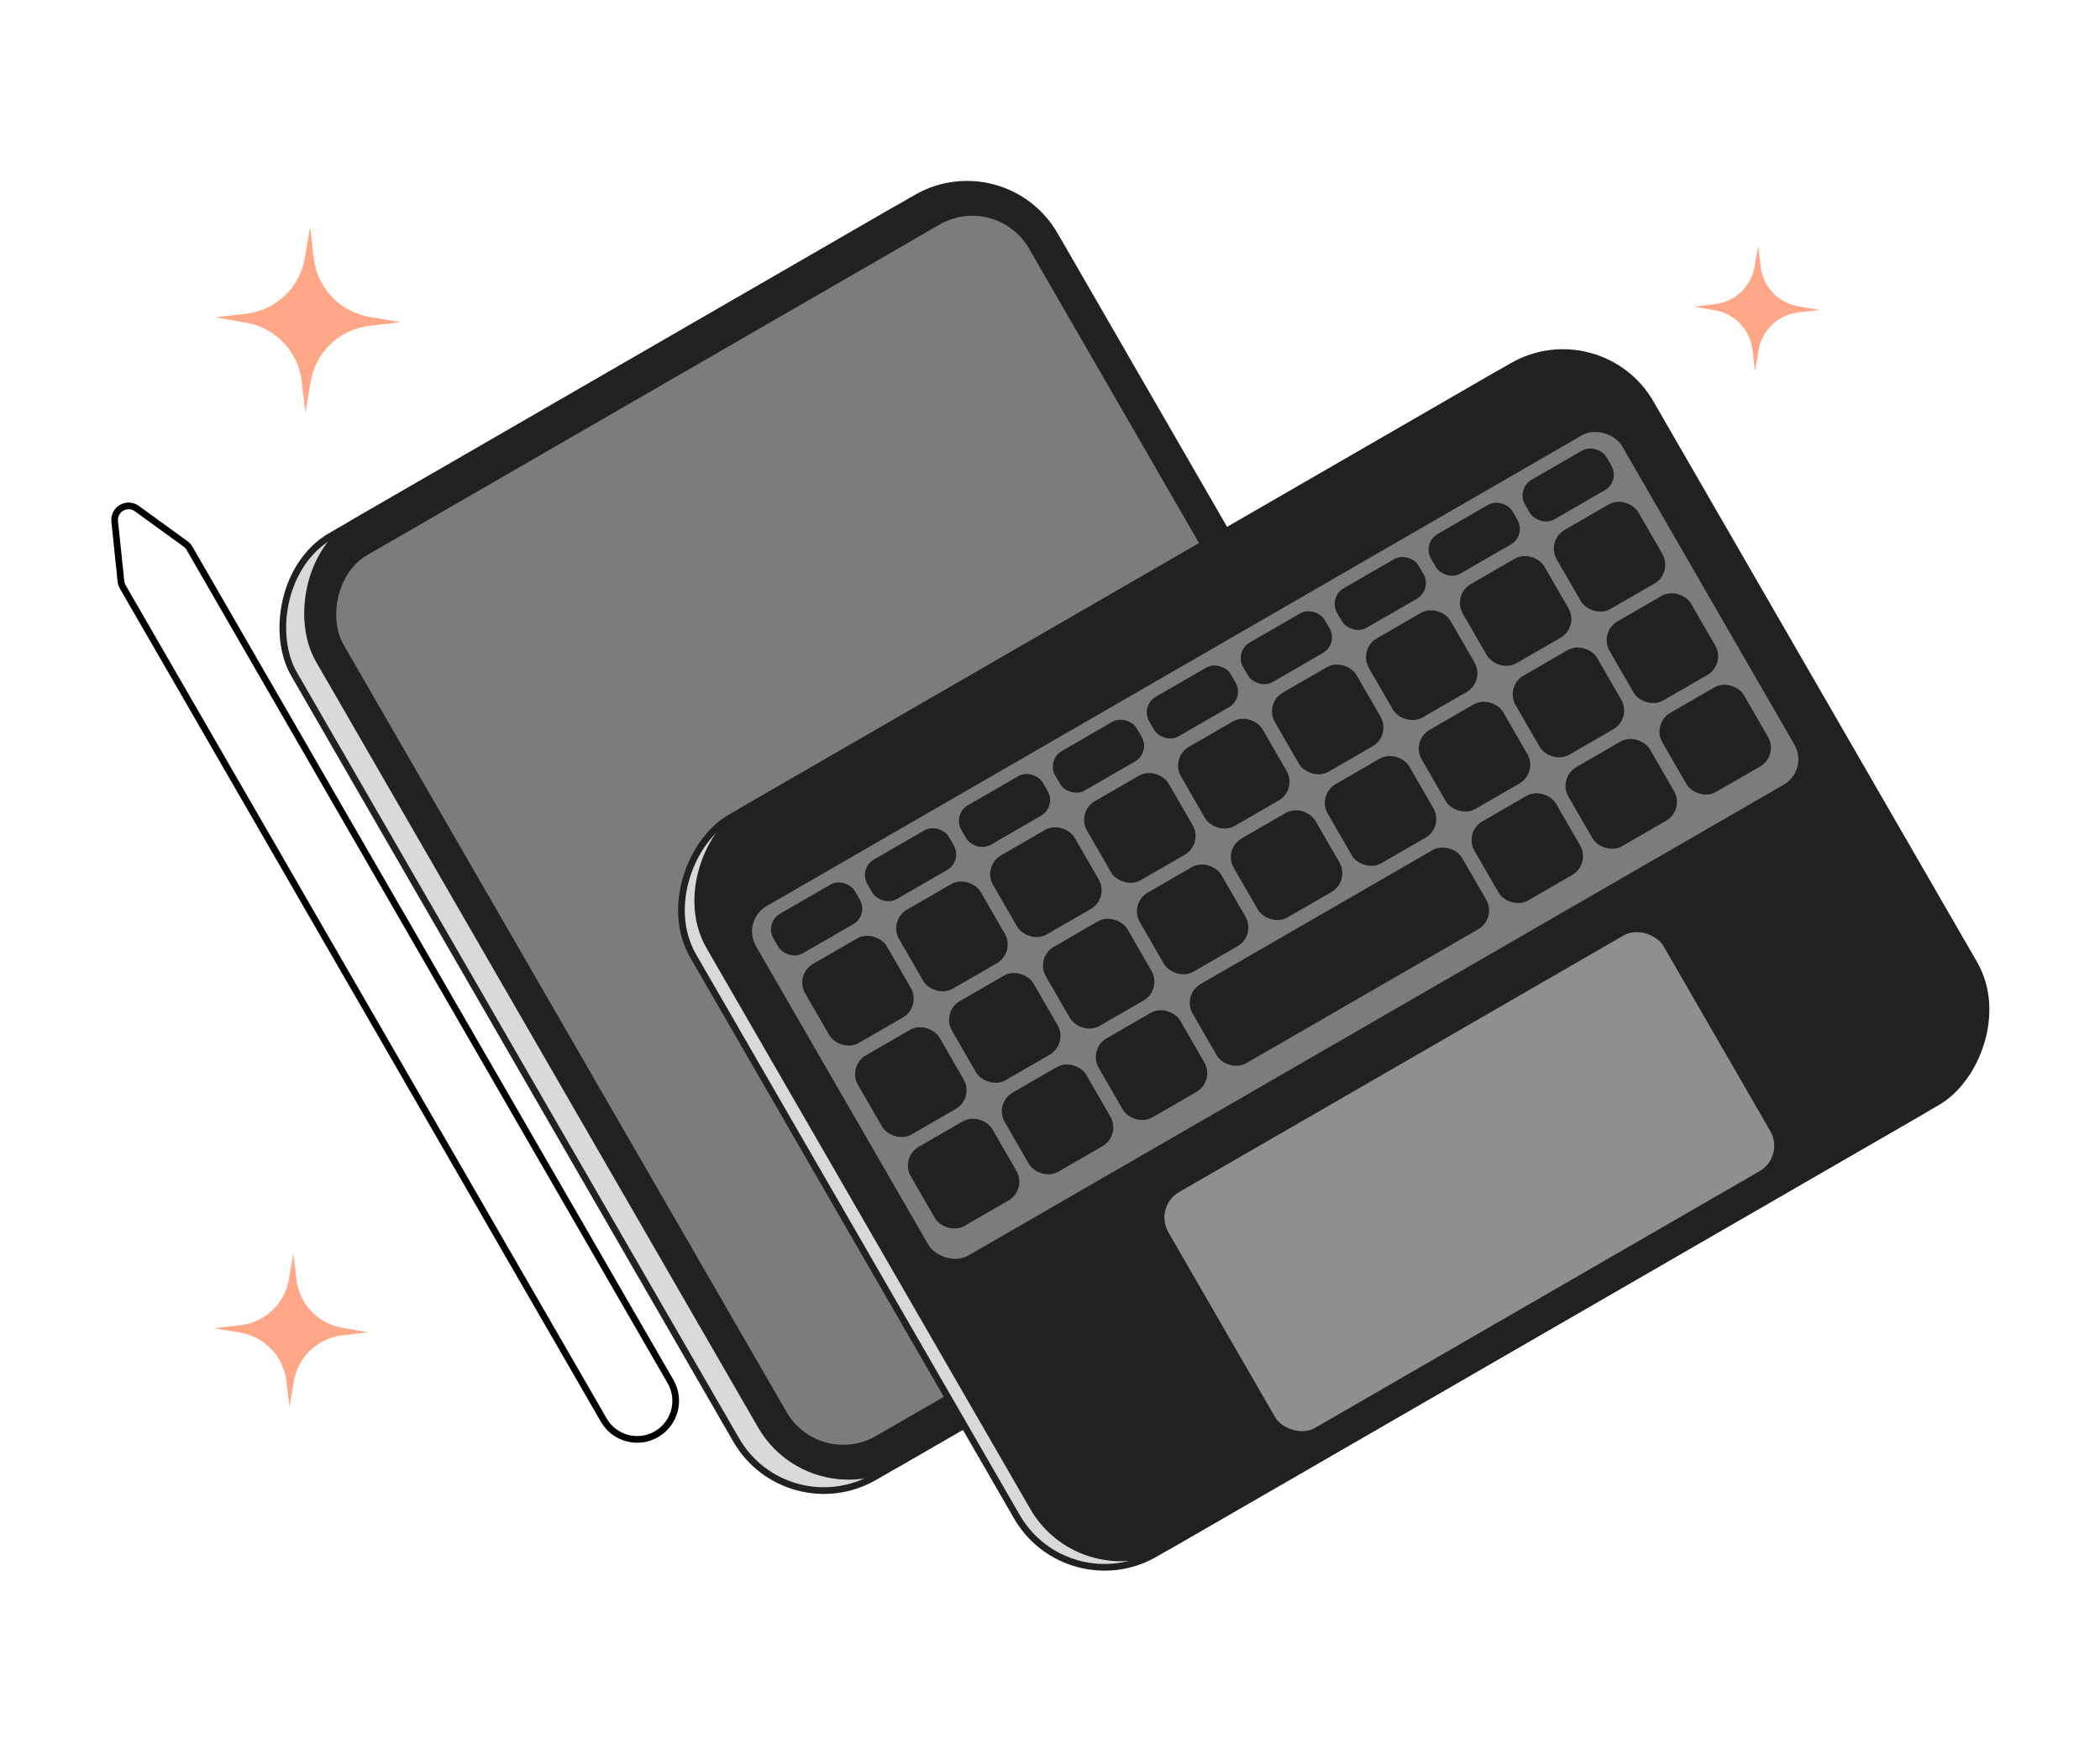
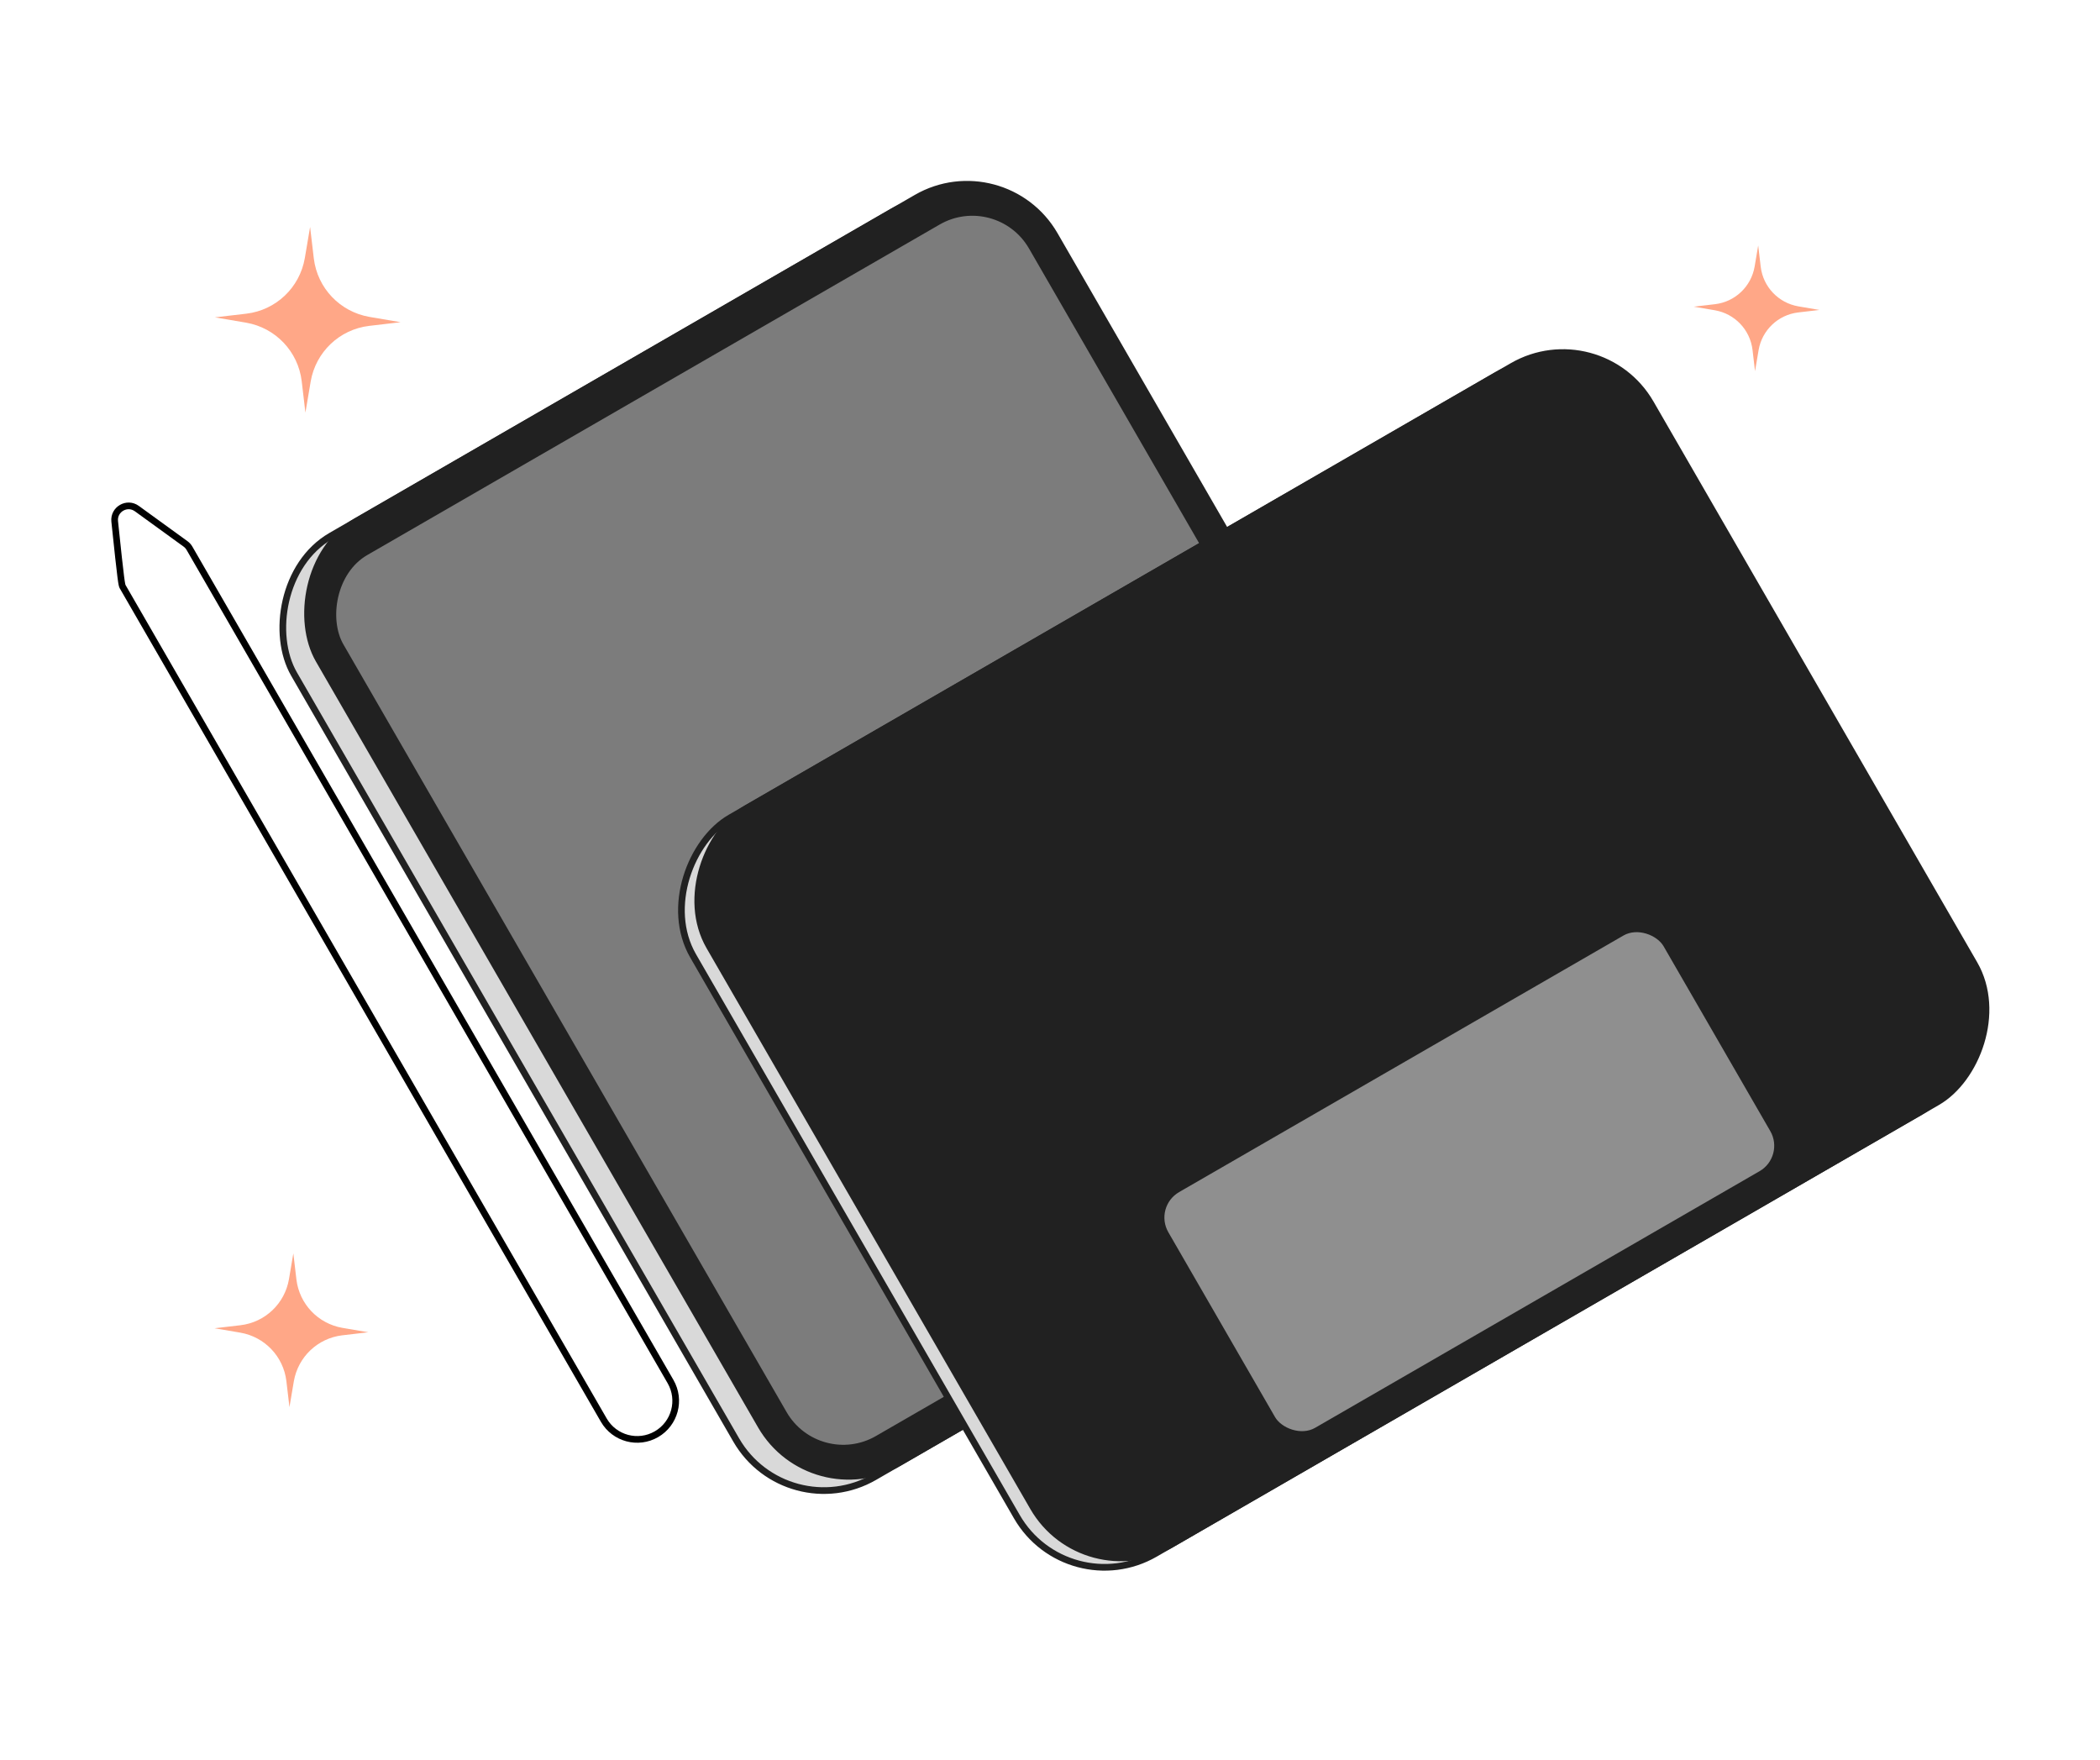
<svg xmlns="http://www.w3.org/2000/svg" width="580" height="486" viewBox="0 0 580 486" fill="none">
  <g filter="url(#filter0_d_1_241)">
-     <path d="M37.792 140.45C35.085 138.487 31.331 140.655 31.677 143.981L33.398 160.514C33.454 161.055 33.623 161.577 33.895 162.047L166.763 392.181C169.702 397.271 176.21 399.015 181.301 396.076C186.391 393.137 188.136 386.628 185.197 381.538L52.329 151.404C52.058 150.934 51.69 150.526 51.25 150.207L37.792 140.45Z" fill="white" stroke="black" stroke-width="1.843" />
+     <path d="M37.792 140.45C35.085 138.487 31.331 140.655 31.677 143.981C33.454 161.055 33.623 161.577 33.895 162.047L166.763 392.181C169.702 397.271 176.21 399.015 181.301 396.076C186.391 393.137 188.136 386.628 185.197 381.538L52.329 151.404C52.058 150.934 51.69 150.526 51.25 150.207L37.792 140.45Z" fill="white" stroke="black" stroke-width="1.843" />
    <mask id="mask0_1_241" style="mask-type:alpha" maskUnits="userSpaceOnUse" x="32" y="140" width="154" height="257">
      <path d="M36.711 141.943C35.294 140.915 33.329 142.05 33.51 143.791L35.231 160.323C35.261 160.606 35.35 160.879 35.492 161.125L168.359 391.259C170.789 395.467 176.17 396.909 180.379 394.48C184.587 392.05 186.03 386.668 183.6 382.46L50.733 152.326C50.59 152.08 50.398 151.866 50.168 151.699L36.711 141.943Z" fill="#D9D9D9" stroke="black" stroke-width="1.843" />
    </mask>
    <g mask="url(#mask0_1_241)">
</g>
    <g filter="url(#filter1_d_1_241)">
      <rect x="-0.337" y="1.259" width="234.693" height="300.134" rx="27.943" transform="matrix(-0.866 0.5 0.5 0.866 269.56 43.679)" fill="#D9D9D9" stroke="#212121" stroke-width="1.843" />
      <rect x="-0.337" y="1.259" width="234.693" height="300.134" rx="27.943" transform="matrix(-0.866 0.5 0.5 0.866 276.389 39.737)" fill="#212121" stroke="#212121" stroke-width="1.843" />
      <rect x="-0.337" y="1.259" width="220.5" height="282.788" rx="18.985" transform="matrix(-0.866 0.5 0.5 0.866 274.58 50.796)" fill="#D9D9D9" fill-opacity="0.5" stroke="#212121" stroke-width="1.843" />
    </g>
    <rect x="437.401" y="89.734" width="234.692" height="300.134" rx="27.943" transform="rotate(60 437.401 89.734)" fill="#D9D9D9" stroke="#212121" stroke-width="1.843" />
    <rect x="441.903" y="87.134" width="234.692" height="300.134" rx="27.943" transform="rotate(60 441.903 87.134)" fill="#212121" stroke="#212121" stroke-width="1.843" />
    <rect x="317.369" y="332.93" width="159.789" height="77.002" rx="9.032" transform="rotate(-30 317.369 332.93)" fill="#D9D9D9" fill-opacity="0.6" stroke="#212121" stroke-width="1.843" />
-     <rect x="203.475" y="253.926" width="278.057" height="113.271" rx="9.032" transform="rotate(-30 203.475 253.926)" fill="#D9D9D9" fill-opacity="0.5" stroke="#212121" stroke-width="1.843" />
    <rect x="249.831" y="320.025" width="24.175" height="23.387" rx="5.05" transform="rotate(-30 249.831 320.025)" fill="#212121" stroke="#212121" stroke-width="1.843" />
    <rect x="275.778" y="305.043" width="24.175" height="23.387" rx="5.05" transform="rotate(-30 275.778 305.043)" fill="#212121" stroke="#212121" stroke-width="1.843" />
    <rect x="301.725" y="290.063" width="24.175" height="23.387" rx="5.05" transform="rotate(-30 301.725 290.063)" fill="#212121" stroke="#212121" stroke-width="1.843" />
-     <rect x="327.673" y="275.083" width="84.098" height="23.387" rx="5.05" transform="rotate(-30 327.673 275.083)" fill="#212121" stroke="#212121" stroke-width="1.843" />
    <rect x="405.515" y="230.141" width="24.175" height="23.387" rx="5.05" transform="rotate(-30 405.515 230.141)" fill="#212121" stroke="#212121" stroke-width="1.843" />
    <rect x="431.46" y="215.16" width="24.175" height="23.387" rx="5.05" transform="rotate(-30 431.46 215.16)" fill="#212121" stroke="#212121" stroke-width="1.843" />
    <rect x="457.407" y="200.18" width="24.175" height="23.387" rx="5.05" transform="rotate(-30 457.407 200.18)" fill="#212121" stroke="#212121" stroke-width="1.843" />
    <rect x="235.244" y="294.762" width="24.175" height="23.387" rx="5.05" transform="rotate(-30 235.244 294.762)" fill="#212121" stroke="#212121" stroke-width="1.843" />
-     <rect x="261.191" y="279.781" width="24.175" height="23.387" rx="5.05" transform="rotate(-30 261.191 279.781)" fill="#212121" stroke="#212121" stroke-width="1.843" />
    <rect x="287.139" y="264.801" width="24.175" height="23.387" rx="5.05" transform="rotate(-30 287.139 264.801)" fill="#212121" stroke="#212121" stroke-width="1.843" />
    <rect x="313.086" y="249.819" width="24.175" height="23.387" rx="5.05" transform="rotate(-30 313.086 249.819)" fill="#212121" stroke="#212121" stroke-width="1.843" />
    <rect x="339.034" y="234.839" width="24.175" height="23.387" rx="5.05" transform="rotate(-30 339.034 234.839)" fill="#212121" stroke="#212121" stroke-width="1.843" />
    <rect x="364.981" y="219.859" width="24.175" height="23.387" rx="5.05" transform="rotate(-30 364.981 219.859)" fill="#212121" stroke="#212121" stroke-width="1.843" />
    <rect x="390.926" y="204.879" width="24.175" height="23.387" rx="5.05" transform="rotate(-30 390.926 204.879)" fill="#212121" stroke="#212121" stroke-width="1.843" />
    <rect x="416.873" y="189.898" width="24.175" height="23.387" rx="5.05" transform="rotate(-30 416.873 189.898)" fill="#212121" stroke="#212121" stroke-width="1.843" />
    <rect x="442.82" y="174.917" width="24.175" height="23.387" rx="5.05" transform="rotate(-30 442.82 174.917)" fill="#212121" stroke="#212121" stroke-width="1.843" />
    <rect x="220.657" y="269.498" width="24.175" height="23.387" rx="5.05" transform="rotate(-30 220.657 269.498)" fill="#212121" stroke="#212121" stroke-width="1.843" />
-     <rect x="246.605" y="254.517" width="24.175" height="23.387" rx="5.05" transform="rotate(-30 246.605 254.517)" fill="#212121" stroke="#212121" stroke-width="1.843" />
-     <rect x="272.552" y="239.537" width="24.175" height="23.387" rx="5.05" transform="rotate(-30 272.552 239.537)" fill="#212121" stroke="#212121" stroke-width="1.843" />
    <rect x="298.5" y="224.555" width="24.175" height="23.387" rx="5.05" transform="rotate(-30 298.5 224.555)" fill="#212121" stroke="#212121" stroke-width="1.843" />
    <rect x="324.447" y="209.575" width="24.175" height="23.387" rx="5.05" transform="rotate(-30 324.447 209.575)" fill="#212121" stroke="#212121" stroke-width="1.843" />
    <rect x="350.394" y="194.595" width="24.175" height="23.387" rx="5.05" transform="rotate(-30 350.394 194.595)" fill="#212121" stroke="#212121" stroke-width="1.843" />
    <rect x="376.342" y="179.614" width="24.175" height="23.387" rx="5.05" transform="rotate(-30 376.342 179.614)" fill="#212121" stroke="#212121" stroke-width="1.843" />
    <rect x="402.287" y="164.634" width="24.175" height="23.387" rx="5.05" transform="rotate(-30 402.287 164.634)" fill="#212121" stroke="#212121" stroke-width="1.843" />
    <rect x="428.234" y="149.653" width="24.175" height="23.387" rx="5.05" transform="rotate(-30 428.234 149.653)" fill="#212121" stroke="#212121" stroke-width="1.843" />
    <rect x="212.38" y="255.158" width="24.175" height="10.772" rx="4.055" transform="rotate(-30 212.38 255.158)" fill="#212121" stroke="#212121" stroke-width="1.843" />
    <rect x="238.328" y="240.177" width="24.175" height="10.772" rx="4.055" transform="rotate(-30 238.328 240.177)" fill="#212121" stroke="#212121" stroke-width="1.843" />
    <rect x="264.275" y="225.197" width="24.175" height="10.772" rx="4.055" transform="rotate(-30 264.275 225.197)" fill="#212121" stroke="#212121" stroke-width="1.843" />
    <rect x="290.222" y="210.216" width="24.175" height="10.772" rx="4.055" transform="rotate(-30 290.222 210.216)" fill="#212121" stroke="#212121" stroke-width="1.843" />
    <rect x="316.17" y="195.235" width="24.175" height="10.772" rx="4.055" transform="rotate(-30 316.17 195.235)" fill="#212121" stroke="#212121" stroke-width="1.843" />
    <rect x="342.117" y="180.255" width="24.175" height="10.772" rx="4.055" transform="rotate(-30 342.117 180.255)" fill="#212121" stroke="#212121" stroke-width="1.843" />
    <rect x="368.065" y="165.275" width="24.175" height="10.772" rx="4.055" transform="rotate(-30 368.065 165.275)" fill="#212121" stroke="#212121" stroke-width="1.843" />
    <rect x="394.009" y="150.294" width="24.175" height="10.772" rx="4.055" transform="rotate(-30 394.009 150.294)" fill="#212121" stroke="#212121" stroke-width="1.843" />
    <rect x="419.957" y="135.313" width="24.175" height="10.772" rx="4.055" transform="rotate(-30 419.957 135.313)" fill="#212121" stroke="#212121" stroke-width="1.843" />
  </g>
  <g style="mix-blend-mode:screen" opacity="0.6">
    <path d="M59.254 366.811L66.449 365.968C73.245 365.153 78.646 359.984 79.806 353.275L81.017 346.132L81.865 353.329C82.684 360.128 87.857 365.534 94.564 366.7L101.706 367.916L94.513 368.761C87.716 369.575 82.315 374.745 81.155 381.453L79.945 388.597L79.097 381.399C78.278 374.601 73.105 369.194 66.398 368.028L59.257 366.811L59.254 366.811Z" fill="#FF6C37" />
  </g>
  <g style="mix-blend-mode:screen" opacity="0.6">
    <path d="M467.809 84.692L473.69 84.003C479.246 83.337 483.661 79.111 484.61 73.627L485.599 67.787L486.292 73.671C486.962 79.229 491.19 83.648 496.673 84.601L502.512 85.596L496.632 86.286C491.076 86.951 486.661 91.178 485.712 96.662L484.723 102.501L484.03 96.618C483.36 91.06 479.132 86.64 473.649 85.687L467.811 84.692L467.809 84.692Z" fill="#FF6C37" />
  </g>
  <g style="mix-blend-mode:screen" opacity="0.6">
    <path d="M59.365 87.641L68.053 86.624C76.261 85.64 82.783 79.397 84.184 71.296L85.646 62.669L86.67 71.361C87.659 79.571 93.906 86.1 102.006 87.508L110.631 88.977L101.944 89.996C93.737 90.98 87.214 97.223 85.813 105.324L84.352 113.951L83.327 105.259C82.338 97.049 76.091 90.52 67.991 89.112L59.368 87.642L59.365 87.641Z" fill="#FF6C37" />
  </g>
  <defs>
    <filter id="filter0_d_1_241" x="0.732" y="19.96" width="579.216" height="443.789" filterUnits="userSpaceOnUse" color-interpolation-filters="sRGB">
      <feFlood flood-opacity="0" result="BackgroundImageFix" />
      <feColorMatrix in="SourceAlpha" type="matrix" values="0 0 0 0 0 0 0 0 0 0 0 0 0 0 0 0 0 0 127 0" result="hardAlpha" />
      <feOffset />
      <feGaussianBlur stdDeviation="15" />
      <feComposite in2="hardAlpha" operator="out" />
      <feColorMatrix type="matrix" values="0 0 0 0 1 0 0 0 0 0.424 0 0 0 0 0.216 0 0 0 1 0" />
      <feBlend mode="normal" in2="BackgroundImageFix" result="effect1_dropShadow_1_241" />
      <feBlend mode="normal" in="SourceGraphic" in2="effect1_dropShadow_1_241" result="shape" />
    </filter>
    <filter id="filter1_d_1_241" x="76.534" y="49.961" width="341.542" height="362.61" filterUnits="userSpaceOnUse" color-interpolation-filters="sRGB">
      <feFlood flood-opacity="0" result="BackgroundImageFix" />
      <feColorMatrix in="SourceAlpha" type="matrix" values="0 0 0 0 0 0 0 0 0 0 0 0 0 0 0 0 0 0 127 0" result="hardAlpha" />
      <feOffset />
      <feComposite in2="hardAlpha" operator="out" />
      <feColorMatrix type="matrix" values="0 0 0 0 1 0 0 0 0 0.424 0 0 0 0 0.216 0 0 0 1 0" />
      <feBlend mode="normal" in2="BackgroundImageFix" result="effect1_dropShadow_1_241" />
      <feBlend mode="normal" in="SourceGraphic" in2="effect1_dropShadow_1_241" result="shape" />
    </filter>
  </defs>
</svg>